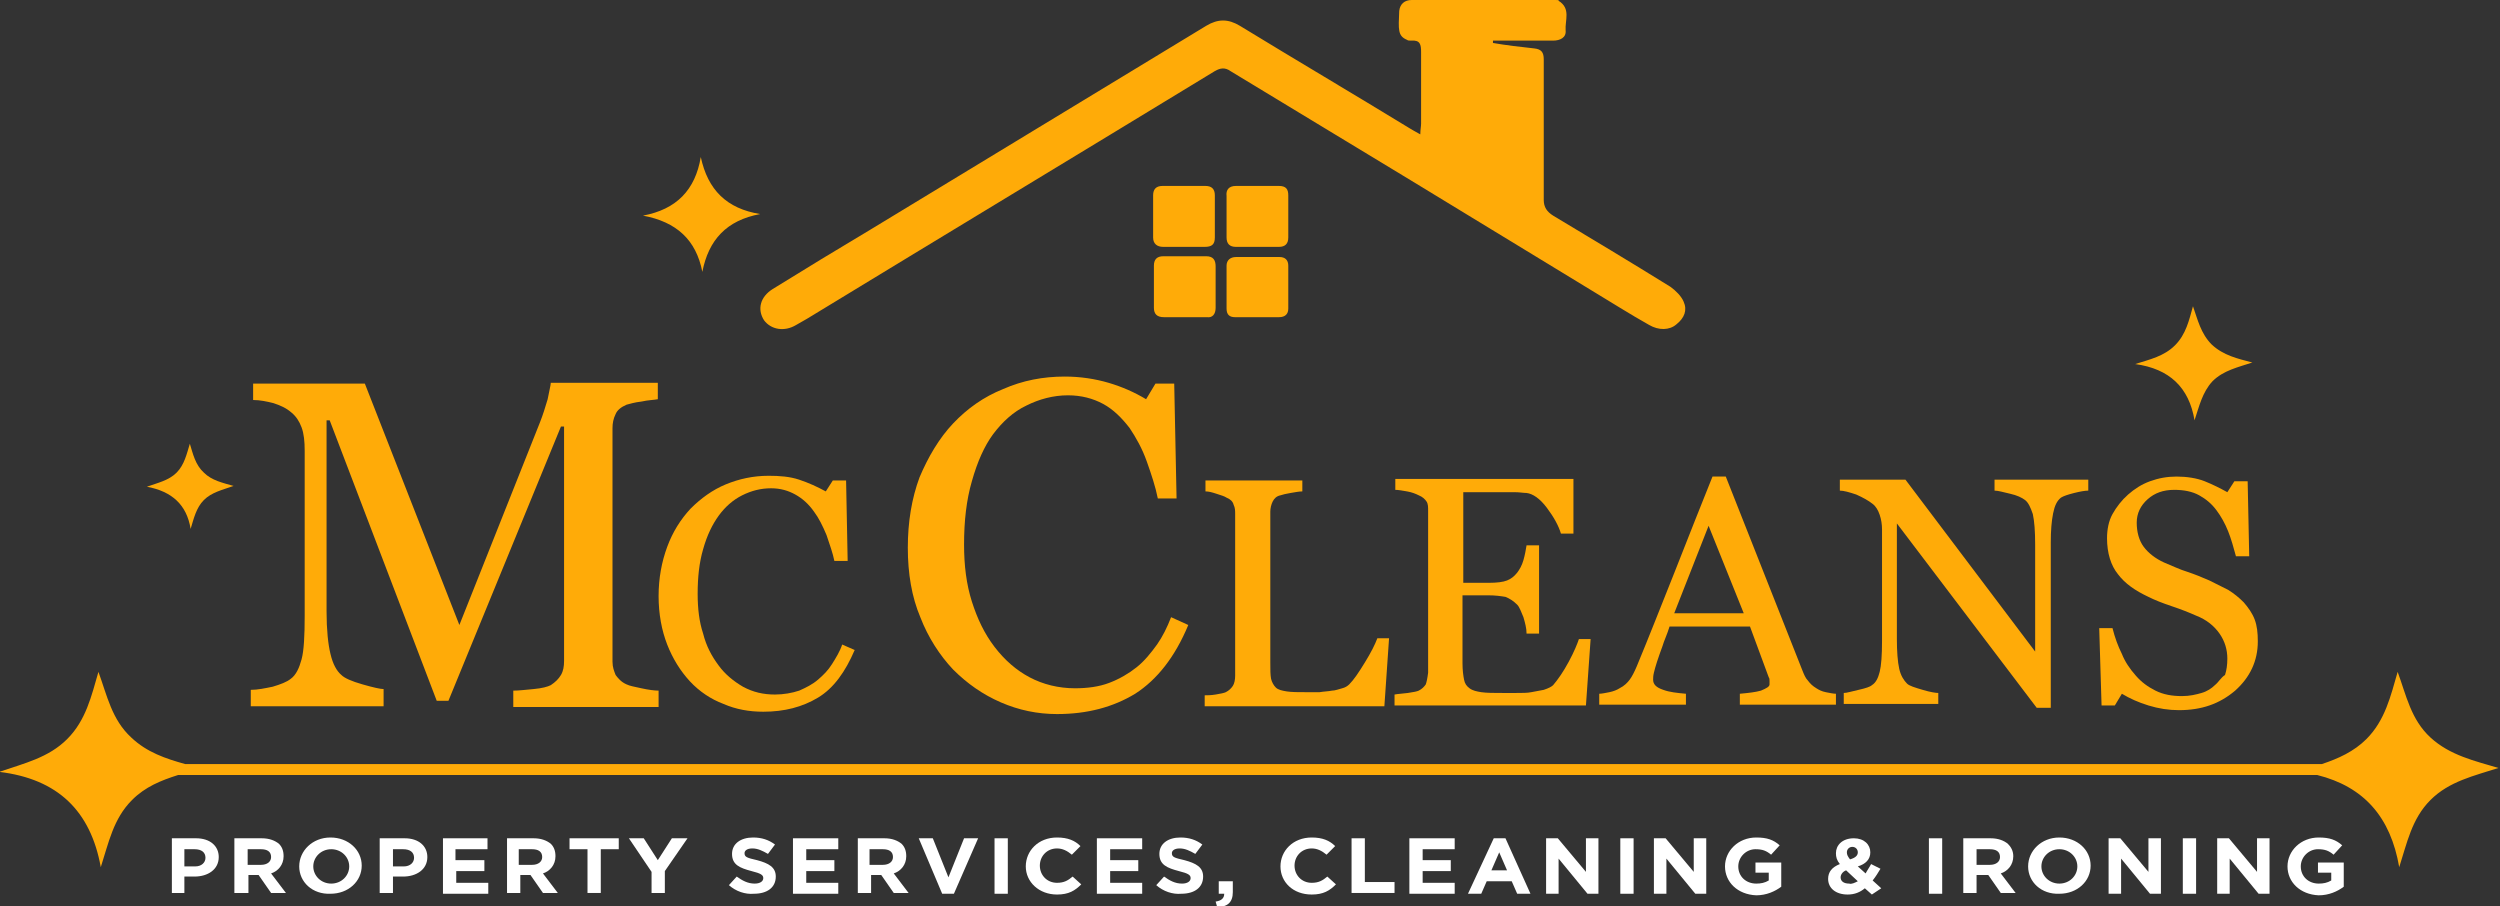
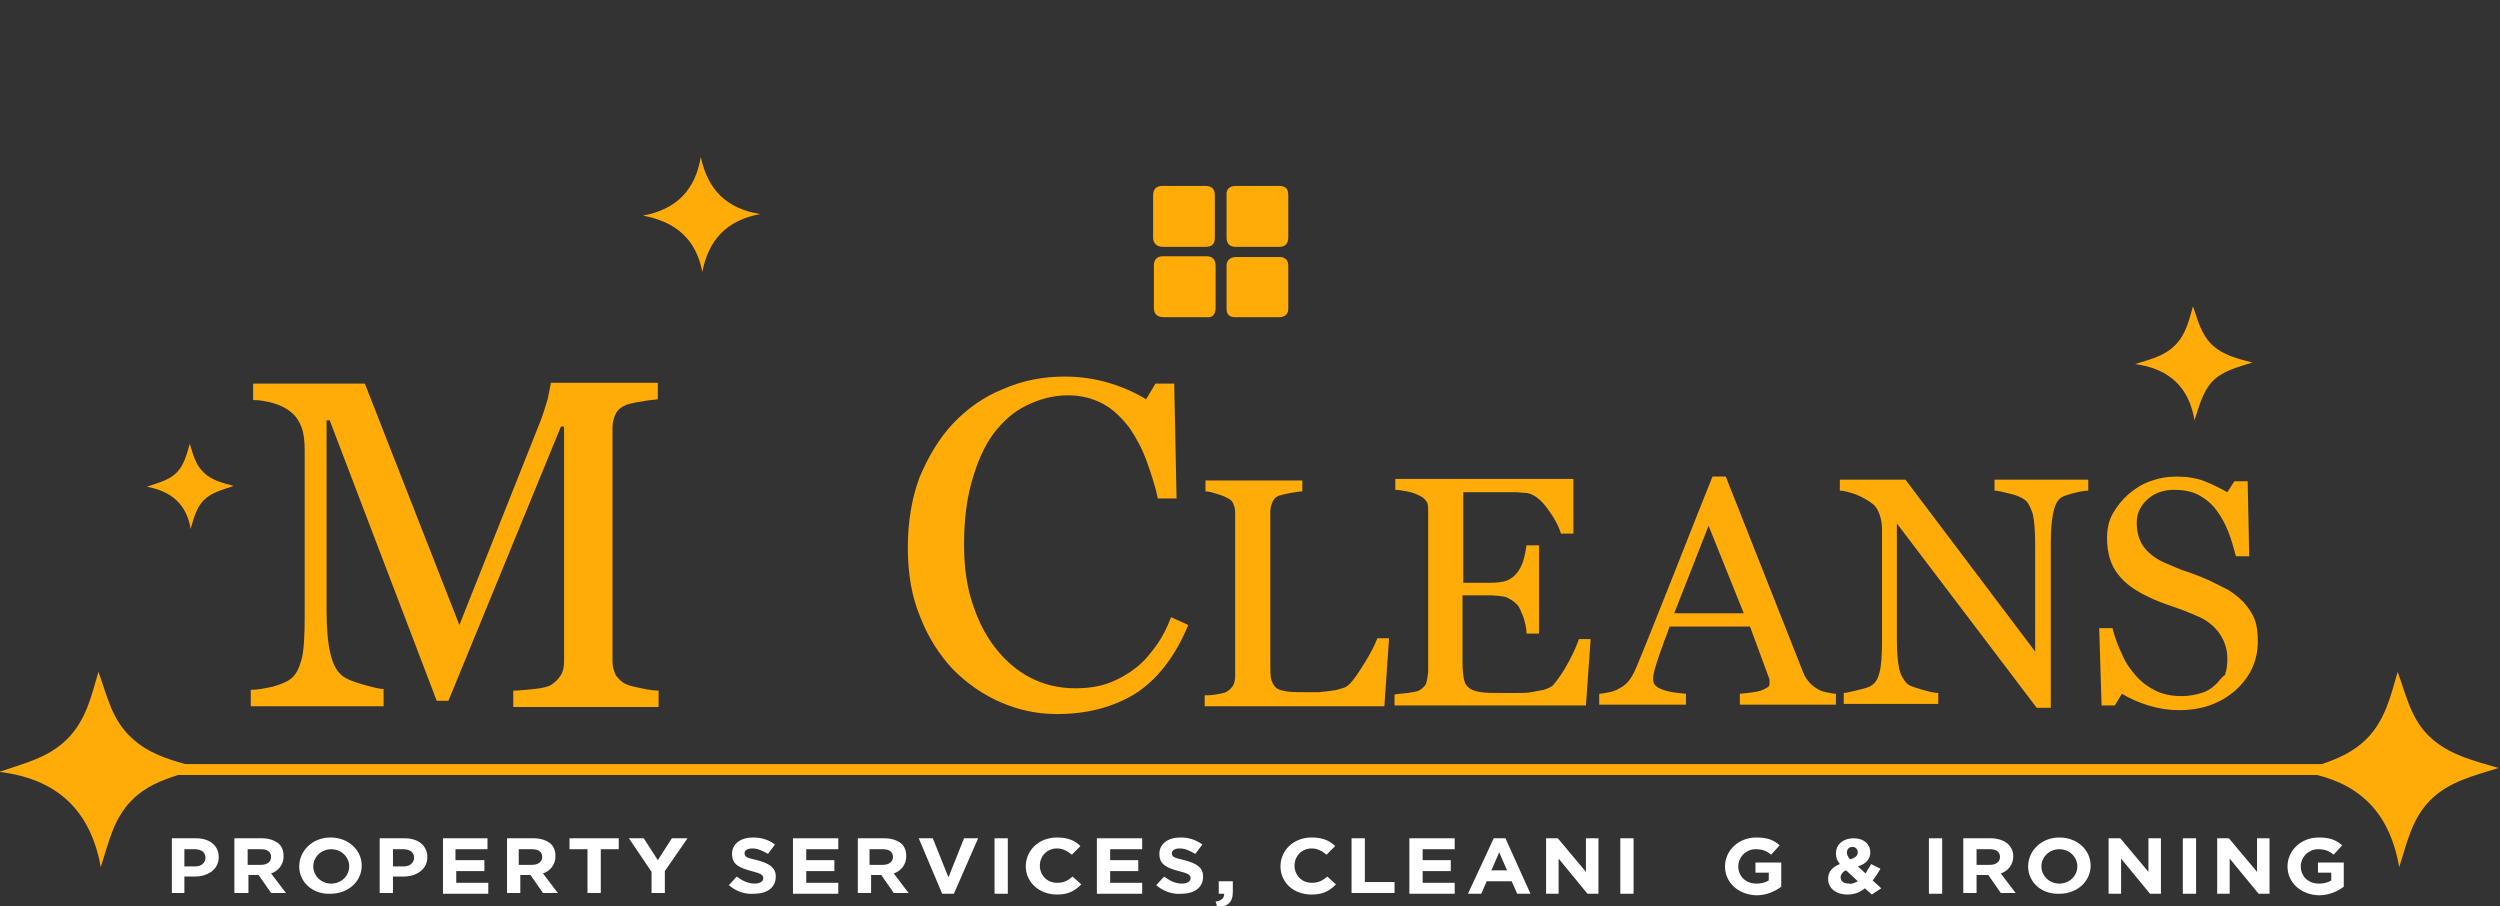
<svg xmlns="http://www.w3.org/2000/svg" version="1.1" id="Layer_1" x="0px" y="0px" viewBox="0 0 320 116" style="enable-background:new 0 0 320 116;" xml:space="preserve">
  <rect x="0" y="0" width="320" height="116" fill="#333333" stroke="none" />
  <style type="text/css">
	.st0{fill:#FFAB08;}
	.st1{fill:#FFFFFF;}
</style>
  <path class="st0" d="M49.1,88.2c-0.4,0-1.3-0.2-2.7-0.6c-1.4-0.4-2.3-0.8-2.7-1.2c-0.6-0.5-1.1-1.4-1.4-2.7  c-0.3-1.2-0.5-3.1-0.5-5.4V53.8h0.4l13.7,35.9h1.5l14.4-35.1h0.4v30c0,0.7-0.1,1.3-0.4,1.8c-0.3,0.5-0.7,0.9-1.3,1.3  c-0.4,0.2-1.1,0.4-2.2,0.5c-1.1,0.1-1.9,0.2-2.6,0.2v2.1h18.6v-2.1c-0.5,0-1.3-0.1-2.2-0.3c-0.9-0.2-1.5-0.3-1.9-0.5  c-0.7-0.3-1.1-0.8-1.4-1.2c-0.2-0.5-0.4-1-0.4-1.7V54.8c0-0.6,0.1-1.2,0.4-1.8c0.2-0.5,0.7-0.9,1.4-1.2c0.4-0.1,1-0.3,1.9-0.4  c0.9-0.2,1.6-0.2,2.1-0.3v-2.1H70.5c0,0.3-0.2,1-0.4,2.1c-0.3,1-0.6,2-1,3L58.8,80L46.7,49.1H32.4v2.1c0.9,0,1.8,0.2,2.6,0.4  c0.9,0.3,1.6,0.6,2.3,1.2c0.6,0.5,1,1.1,1.3,1.9c0.3,0.8,0.4,1.8,0.4,3v21.1c0,2.6-0.1,4.5-0.4,5.6c-0.3,1.1-0.7,2-1.4,2.5  c-0.5,0.4-1.3,0.7-2.3,1c-1,0.2-1.9,0.4-2.8,0.4v2.1h17V88.2z" />
-   <path class="st0" d="M92,66c0.8-1.1,1.8-2,3-2.6c1.2-0.6,2.4-0.9,3.7-0.9c1.2,0,2.2,0.3,3.1,0.8c0.9,0.5,1.7,1.2,2.4,2.2  c0.6,0.8,1.1,1.8,1.6,3c0.4,1.2,0.8,2.3,1,3.3h1.7l-0.2-10.3h-1.7l-0.9,1.4c-1.1-0.6-2.2-1.1-3.4-1.5c-1.2-0.4-2.5-0.5-3.9-0.5  c-2,0-3.8,0.4-5.5,1.1c-1.7,0.7-3.2,1.8-4.5,3.1c-1.3,1.4-2.3,3-3,4.9c-0.7,1.9-1.1,4-1.1,6.3s0.4,4.4,1.1,6.2  c0.7,1.8,1.7,3.4,2.9,4.7c1.2,1.3,2.7,2.3,4.3,2.9c1.6,0.7,3.3,1,5.1,1c2.7,0,5-0.6,7-1.8c2-1.2,3.5-3.3,4.7-6.1l-1.6-0.7  c-0.3,0.9-0.8,1.7-1.3,2.5c-0.5,0.8-1.1,1.4-1.8,2c-0.7,0.6-1.5,1-2.4,1.4c-0.9,0.3-2,0.5-3.1,0.5c-1.5,0-2.8-0.3-4.1-1  c-1.2-0.7-2.3-1.6-3.1-2.7c-0.9-1.2-1.6-2.5-2-4.1c-0.5-1.5-0.7-3.2-0.7-5.1c0-2.1,0.2-4,0.7-5.7C90.5,68.5,91.2,67.1,92,66z" />
  <path class="st0" d="M127.1,55.6c1.2-1.6,2.6-2.9,4.3-3.7c1.6-0.8,3.4-1.3,5.3-1.3c1.7,0,3.2,0.4,4.5,1.1c1.3,0.7,2.4,1.8,3.4,3.1  c0.8,1.2,1.6,2.6,2.2,4.3c0.6,1.7,1.1,3.2,1.4,4.7h2.4l-0.3-14.7h-2.4l-1.2,2c-1.5-0.9-3.1-1.6-4.8-2.1c-1.7-0.5-3.6-0.8-5.6-0.8  c-2.8,0-5.4,0.5-7.9,1.6c-2.5,1-4.6,2.5-6.4,4.4c-1.8,1.9-3.2,4.3-4.3,6.9c-1,2.7-1.5,5.7-1.5,9c0,3.3,0.5,6.3,1.6,8.9  c1,2.6,2.5,4.9,4.2,6.7c1.8,1.8,3.8,3.2,6.1,4.2c2.3,1,4.7,1.5,7.2,1.5c3.9,0,7.2-0.9,10-2.6c2.8-1.8,5.1-4.7,6.8-8.8l-2.2-1  c-0.5,1.3-1.1,2.5-1.8,3.5c-0.8,1.1-1.6,2.1-2.6,2.9c-1,0.8-2.2,1.5-3.5,2c-1.3,0.5-2.8,0.7-4.4,0.7c-2.1,0-4.1-0.5-5.8-1.4  c-1.7-0.9-3.2-2.2-4.5-3.9c-1.3-1.7-2.2-3.6-2.9-5.8c-0.7-2.2-1-4.6-1-7.3c0-3,0.3-5.7,1-8.1C125.1,59.1,126,57.1,127.1,55.6z" />
  <path class="st0" d="M177.8,81.7h-1.5c-0.3,0.8-0.8,1.8-1.6,3.1c-0.8,1.3-1.4,2.2-2,2.8c-0.2,0.2-0.5,0.4-0.9,0.5  c-0.4,0.1-0.9,0.3-1.3,0.3c-0.5,0.1-1,0.1-1.6,0.2c-0.6,0-1.1,0-1.6,0c-1.1,0-2,0-2.6-0.1c-0.6-0.1-1.1-0.2-1.4-0.5  c-0.3-0.3-0.5-0.7-0.6-1.1c-0.1-0.5-0.1-1.2-0.1-2.1V65.5c0-0.4,0.1-0.9,0.3-1.3c0.2-0.4,0.5-0.7,1-0.8c0.3-0.1,0.7-0.2,1.3-0.3  c0.6-0.1,1.1-0.2,1.5-0.2v-1.4h-12.4v1.4c0.4,0,0.8,0.1,1.4,0.3c0.6,0.2,1,0.3,1.3,0.5c0.5,0.2,0.8,0.5,0.9,0.9  c0.2,0.4,0.2,0.8,0.2,1.2v20.7c0,0.5-0.1,1-0.3,1.3c-0.2,0.3-0.5,0.6-0.9,0.8c-0.2,0.1-0.7,0.2-1.3,0.3c-0.6,0.1-1.1,0.1-1.4,0.1  v1.4h23L177.8,81.7z" />
  <path class="st0" d="M182.5,87.6c-0.2,0.3-0.5,0.6-0.9,0.8c-0.2,0.1-0.7,0.2-1.4,0.3c-0.7,0.1-1.2,0.1-1.7,0.2v1.4H203l0.6-8.5h-1.5  c-0.2,0.6-0.6,1.6-1.3,2.9c-0.7,1.3-1.4,2.3-2,3c-0.2,0.2-0.6,0.4-1.2,0.6c-0.6,0.1-1.1,0.2-1.6,0.3c-0.5,0.1-1.1,0.1-1.9,0.1  c-0.7,0-1.4,0-1.8,0c-1.1,0-2,0-2.7-0.1c-0.6-0.1-1.1-0.2-1.5-0.5c-0.4-0.3-0.6-0.6-0.7-1.1c-0.1-0.5-0.2-1.2-0.2-2.1v-8.7h3.3  c0.9,0,1.6,0.1,2.2,0.2c0.5,0.2,1,0.5,1.5,1c0.3,0.3,0.5,0.9,0.8,1.6c0.2,0.7,0.4,1.4,0.4,2.1h1.6V69.8h-1.6  c-0.1,0.6-0.2,1.2-0.4,1.9c-0.2,0.7-0.5,1.2-0.8,1.6c-0.4,0.5-0.8,0.8-1.3,1c-0.5,0.2-1.3,0.3-2.3,0.3h-3.3V63h4.6c0.8,0,1.4,0,2,0  c0.6,0,1.1,0.1,1.5,0.1c0.8,0.1,1.7,0.7,2.6,1.9c0.9,1.2,1.5,2.3,1.8,3.3h1.6v-7h-22.8v1.4c0.4,0,0.9,0.1,1.5,0.2  c0.6,0.1,1.1,0.3,1.5,0.5c0.5,0.2,0.8,0.5,1,0.8c0.2,0.3,0.2,0.7,0.2,1.2v20.7C182.7,86.9,182.6,87.3,182.5,87.6z" />
  <path class="st0" d="M219.2,61c-1.4,3.5-3,7.5-4.8,12.1c-1.8,4.5-3.4,8.6-4.9,12.2c-0.3,0.7-0.6,1.3-0.9,1.7  c-0.3,0.4-0.7,0.8-1.3,1.1c-0.3,0.2-0.8,0.4-1.3,0.5s-1,0.2-1.3,0.2v1.4h11.1v-1.4c-1.1-0.1-2.1-0.2-2.9-0.5  c-0.9-0.3-1.3-0.7-1.3-1.3c0-0.2,0-0.5,0.1-0.9c0.1-0.4,0.2-0.8,0.4-1.4c0.2-0.6,0.4-1.2,0.7-2c0.2-0.7,0.6-1.5,0.9-2.5h10.3  l2.4,6.5c0.1,0.1,0.1,0.3,0.1,0.5c0,0.2,0,0.3,0,0.4c0,0.3-0.4,0.5-1.1,0.8c-0.7,0.2-1.6,0.3-2.7,0.4v1.4H235v-1.4  c-0.3,0-0.8-0.1-1.3-0.2c-0.5-0.1-0.9-0.3-1.2-0.5c-0.5-0.3-0.8-0.6-1.1-1c-0.3-0.3-0.5-0.8-0.7-1.3L220.9,61H219.2z M214.3,78.5  l4.4-11.2l4.5,11.2H214.3z" />
  <path class="st0" d="M239.7,64.5c0.4,0.3,0.7,0.8,0.9,1.4c0.2,0.6,0.3,1.2,0.3,1.9v14.2c0,1.9-0.1,3.2-0.3,4c-0.2,0.8-0.5,1.4-1,1.7  c-0.2,0.2-0.8,0.4-1.7,0.6c-0.9,0.2-1.5,0.4-1.9,0.4v1.4h12.1v-1.4c-0.3,0-1-0.1-2-0.4c-1-0.3-1.7-0.5-2-0.8c-0.4-0.4-0.8-1-1-1.9  c-0.2-0.9-0.3-2.2-0.3-3.8V67l17.9,23.6h1.8V69.4c0-1.5,0.1-2.7,0.3-3.7c0.2-1,0.5-1.6,1-2c0.3-0.2,0.9-0.4,1.7-0.6  c0.8-0.2,1.4-0.3,1.8-0.3v-1.4h-12v1.4c0.5,0,1.1,0.2,2,0.4c0.9,0.2,1.5,0.5,1.9,0.8c0.4,0.3,0.7,0.9,1,1.8c0.2,0.9,0.3,2.2,0.3,3.9  v13.7l-16.6-22h-8.4v1.4c0.5,0,1.2,0.2,2.1,0.5C238.5,63.7,239.2,64.1,239.7,64.5z" />
  <path class="st0" d="M283.5,87.7c-0.4,0.4-1,0.8-1.7,1c-0.7,0.2-1.5,0.4-2.5,0.4c-1.3,0-2.4-0.2-3.4-0.7c-1-0.5-1.8-1.1-2.5-1.9  c-0.8-0.9-1.4-1.8-1.8-2.8c-0.5-1-0.9-2.1-1.2-3.3h-1.7l0.3,9.9h1.7l0.9-1.5c1,0.6,2.1,1.1,3.4,1.5c1.3,0.4,2.6,0.6,3.9,0.6  c2.9,0,5.2-0.8,7.2-2.5c1.9-1.7,2.9-3.8,2.9-6.3c0-1.1-0.1-2-0.4-2.8c-0.3-0.8-0.8-1.5-1.4-2.2c-0.6-0.6-1.2-1.1-2-1.6  c-0.8-0.4-1.6-0.8-2.4-1.2c-0.9-0.4-1.9-0.8-2.8-1.1c-1-0.3-2-0.8-3-1.2c-1.1-0.5-2-1.2-2.6-2c-0.6-0.8-0.9-1.9-0.9-3.1  c0-1.2,0.5-2.2,1.4-3c0.9-0.8,2-1.2,3.4-1.2c1.2,0,2.3,0.2,3.2,0.7c0.9,0.5,1.6,1.1,2.2,1.9c0.6,0.8,1.1,1.7,1.5,2.7  c0.4,1,0.7,2.1,1,3.2h1.7l-0.2-9.6h-1.7l-0.9,1.4c-0.9-0.5-1.9-1-2.9-1.4s-2.3-0.6-3.6-0.6c-1.2,0-2.3,0.2-3.4,0.6  c-1.1,0.4-2,1-2.8,1.7c-0.8,0.7-1.5,1.6-2,2.5c-0.5,0.9-0.7,2-0.7,3.1c0,1.9,0.5,3.5,1.4,4.6c0.9,1.2,2.2,2.1,3.9,2.9  c0.8,0.4,1.8,0.8,3,1.2c1.2,0.4,2.2,0.8,3.1,1.2c1.3,0.5,2.3,1.3,3,2.3c0.7,1,1,2.1,1,3.2c0,0.8-0.1,1.5-0.3,2.1  C284.3,86.7,284,87.3,283.5,87.7z" />
-   <path class="st0" d="M101.9,41.6c0.5-0.3,0.9-0.5,1.4-0.8c17.4-10.6,34.8-21.1,52.2-31.7c0.7-0.4,1.3-0.5,2,0  c15.4,9.3,30.7,18.6,46.1,28c2.5,1.5,5,3.1,7.5,4.5c1.2,0.7,2.6,0.7,3.5-0.1c1-0.8,1.4-1.8,0.9-2.9c-0.3-0.7-1-1.4-1.7-1.9  c-5-3.1-10-6.1-15-9.1c-0.8-0.5-1.2-1.1-1.2-2c0-6,0-12,0-18c0-0.9-0.3-1.3-1.2-1.4c-1.8-0.2-3.6-0.4-5.3-0.7c0-0.1,0-0.2,0-0.3  c0.6,0,1.3,0,1.9,0c1.9,0,3.9,0,5.8,0c0.9,0,1.7-0.4,1.6-1.3c-0.1-1.3,0.7-2.8-0.9-3.8C199.6,0,199.3,0,199.1,0  c-6.1,0-12.3,0-18.4,0c-0.9,0-1.5,0.5-1.6,1.4c-0.1,2.4-0.2,3.2,1,3.7c0.1,0.1,0.3,0.1,0.5,0.1c1.2-0.1,1.3,0.5,1.3,1.5  c0,3,0,6.1,0,9.1c0,0.4-0.1,0.8-0.1,1.4c-0.7-0.4-1.1-0.6-1.4-0.8c-7.2-4.4-14.5-8.7-21.7-13.1c-1.5-0.9-2.8-0.9-4.3,0  c-14.3,8.7-28.7,17.4-43,26.1c-4.2,2.5-8.3,5-12.5,7.6c-1.6,1-2,2.6-1.1,4C98.7,42.2,100.4,42.5,101.9,41.6z" />
  <path class="st0" d="M89.9,34.8c0.8-4.1,3.1-6.6,7.4-7.4c-4.3-0.7-6.7-3.1-7.6-7.3c-0.7,4.2-3.1,6.7-7.4,7.5  C86.6,28.4,89.1,30.7,89.9,34.8z" />
  <path class="st0" d="M311.1,94.4c-2.5-2.3-3.1-5.4-4.2-8.4c-0.9,3.1-1.6,6.2-4,8.6c-1.6,1.6-3.6,2.5-5.7,3.2H23.7  c-2.5-0.7-4.9-1.5-6.9-3.4c-2.5-2.3-3.1-5.4-4.2-8.4c-0.9,3.1-1.6,6.2-4,8.6c-2.4,2.4-5.5,3.1-8.7,4.2c7.5,0.9,11.7,5,13,12.2  c1-3.1,1.6-6.2,4-8.6c1.7-1.7,3.7-2.5,5.9-3.2h273.8c6,1.5,9.4,5.4,10.5,11.8c1-3.1,1.6-6.2,4-8.6c2.4-2.4,5.6-3.1,8.7-4.1  C316.8,97.4,313.6,96.7,311.1,94.4z" />
  <path class="st0" d="M280.9,53.8c0.6-1.8,1-3.6,2.3-5c1.4-1.4,3.3-1.8,5.1-2.4c-1.9-0.5-3.7-0.9-5.2-2.3c-1.4-1.4-1.8-3.2-2.4-4.9  c-0.5,1.8-0.9,3.6-2.3,5c-1.4,1.4-3.2,1.8-5.1,2.4C277.7,47.2,280.2,49.6,280.9,53.8z" />
  <path class="st0" d="M24.4,67.7c0.4-1.3,0.7-2.7,1.7-3.7c1-1,2.4-1.3,3.8-1.8c-1.4-0.4-2.8-0.7-3.8-1.7c-1.1-1-1.4-2.4-1.8-3.7  c-0.4,1.3-0.7,2.7-1.7,3.7c-1,1-2.4,1.3-3.8,1.8C22,62.9,23.9,64.6,24.4,67.7z" />
  <path class="st0" d="M148.9,31.6c0.9,0,1.8,0,2.7,0c0.9,0,1.7,0,2.6,0c0.9,0,1.3-0.3,1.3-1.2c0-1.8,0-3.6,0-5.4  c0-0.8-0.4-1.2-1.2-1.2c-1.8,0-3.7,0-5.5,0c-0.8,0-1.2,0.4-1.2,1.2c0,1.8,0,3.6,0,5.4C147.6,31.2,148.1,31.6,148.9,31.6z" />
  <path class="st0" d="M163.7,23.8c-1.8,0-3.7,0-5.5,0c-0.9,0-1.3,0.5-1.2,1.3c0,0.9,0,1.7,0,2.6c0,0,0,0,0,0c0,0.9,0,1.8,0,2.7  c0,0.8,0.4,1.2,1.2,1.2c1.8,0,3.7,0,5.5,0c0.8,0,1.2-0.4,1.2-1.2c0-1.8,0-3.6,0-5.4C164.9,24.2,164.6,23.8,163.7,23.8z" />
  <path class="st0" d="M163.8,32.9c-1,0-1.9,0-2.9,0c-0.9,0-1.8,0-2.7,0c-0.7,0-1.2,0.4-1.2,1.1c0,1.8,0,3.7,0,5.5  c0,0.8,0.4,1.1,1.1,1.1c1.9,0,3.7,0,5.6,0c0.8,0,1.2-0.4,1.2-1.1c0-1.8,0-3.7,0-5.5C164.9,33.3,164.5,32.9,163.8,32.9z" />
  <path class="st0" d="M155.6,39.4c0-0.9,0-1.7,0-2.6c0-0.9,0-1.8,0-2.7c0-0.8-0.3-1.3-1.2-1.3c-1.8,0-3.7,0-5.5,0  c-0.8,0-1.2,0.4-1.2,1.2c0,1.8,0,3.6,0,5.4c0,0.8,0.4,1.2,1.3,1.2c1.8,0,3.7,0,5.5,0C155.2,40.7,155.6,40.2,155.6,39.4z" />
  <g>
    <path class="st1" d="M22,107.3h3.1c1.8,0,2.9,1,2.9,2.4v0c0,1.6-1.4,2.5-3.1,2.5h-1.3v2.1H22V107.3z M25,110.9   c0.8,0,1.3-0.5,1.3-1.1v0c0-0.7-0.5-1.1-1.4-1.1h-1.3v2.2H25z" />
    <path class="st1" d="M30,107.3h3.5c1,0,1.7,0.3,2.2,0.7c0.4,0.4,0.6,0.9,0.6,1.6v0c0,1.1-0.7,1.9-1.6,2.2l1.9,2.5h-1.9l-1.6-2.3h0   h-1.3v2.3H30V107.3z M33.4,110.7c0.8,0,1.3-0.4,1.3-1v0c0-0.7-0.5-1-1.3-1h-1.7v2H33.4z" />
    <path class="st1" d="M38.3,110.9L38.3,110.9c0-2,1.7-3.7,4-3.7c2.3,0,4,1.6,4,3.6v0c0,2-1.7,3.6-4,3.6   C40,114.5,38.3,112.9,38.3,110.9z M44.7,110.9L44.7,110.9c0-1.2-1-2.2-2.3-2.2c-1.3,0-2.3,1-2.3,2.2v0c0,1.2,1,2.2,2.3,2.2   S44.7,112.1,44.7,110.9z" />
    <path class="st1" d="M48.7,107.3h3.1c1.8,0,2.9,1,2.9,2.4v0c0,1.6-1.4,2.5-3.1,2.5h-1.3v2.1h-1.7V107.3z M51.7,110.9   c0.8,0,1.3-0.5,1.3-1.1v0c0-0.7-0.5-1.1-1.4-1.1h-1.3v2.2H51.7z" />
    <path class="st1" d="M56.7,107.3h5.7v1.4h-4.1v1.4H62v1.4h-3.6v1.5h4.1v1.4h-5.8V107.3z" />
    <path class="st1" d="M64.8,107.3h3.5c1,0,1.7,0.3,2.2,0.7c0.4,0.4,0.6,0.9,0.6,1.6v0c0,1.1-0.7,1.9-1.6,2.2l1.9,2.5h-1.9l-1.6-2.3   h0h-1.3v2.3h-1.7V107.3z M68.1,110.7c0.8,0,1.3-0.4,1.3-1v0c0-0.7-0.5-1-1.3-1h-1.7v2H68.1z" />
    <path class="st1" d="M75.2,108.7h-2.3v-1.4h6.3v1.4h-2.3v5.6h-1.7V108.7z" />
    <path class="st1" d="M83.4,111.6l-2.9-4.3h1.9l1.8,2.8l1.8-2.8H88l-2.9,4.2v2.8h-1.7V111.6z" />
    <path class="st1" d="M93.3,113.3l1-1.1c0.7,0.5,1.4,0.9,2.3,0.9c0.7,0,1.1-0.3,1.1-0.7v0c0-0.4-0.3-0.6-1.5-0.9   c-1.5-0.4-2.5-0.8-2.5-2.2v0c0-1.3,1.1-2.1,2.7-2.1c1.1,0,2,0.3,2.8,0.9l-0.9,1.2c-0.7-0.4-1.3-0.7-2-0.7s-1,0.3-1,0.6v0   c0,0.5,0.3,0.6,1.6,0.9c1.5,0.4,2.4,0.9,2.4,2.1v0c0,1.4-1.1,2.2-2.8,2.2C95.4,114.5,94.2,114.1,93.3,113.3z" />
    <path class="st1" d="M101.6,107.3h5.7v1.4h-4.1v1.4h3.6v1.4h-3.6v1.5h4.1v1.4h-5.8V107.3z" />
    <path class="st1" d="M109.7,107.3h3.5c1,0,1.7,0.3,2.2,0.7c0.4,0.4,0.6,0.9,0.6,1.6v0c0,1.1-0.7,1.9-1.6,2.2l1.9,2.5h-1.9l-1.6-2.3   h0h-1.3v2.3h-1.7V107.3z M113,110.7c0.8,0,1.3-0.4,1.3-1v0c0-0.7-0.5-1-1.3-1h-1.7v2H113z" />
    <path class="st1" d="M117.6,107.3h1.8l2,5l2-5h1.8l-3.1,7.1h-1.5L117.6,107.3z" />
    <path class="st1" d="M127.3,107.3h1.7v7.1h-1.7V107.3z" />
    <path class="st1" d="M131.3,110.9L131.3,110.9c0-2,1.6-3.7,4-3.7c1.4,0,2.3,0.4,3,1.1l-1.1,1.1c-0.6-0.5-1.2-0.8-1.9-0.8   c-1.3,0-2.2,1-2.2,2.2v0c0,1.2,0.9,2.2,2.2,2.2c0.9,0,1.4-0.3,2-0.8l1.1,1c-0.8,0.8-1.6,1.3-3.1,1.3   C133,114.5,131.3,112.9,131.3,110.9z" />
    <path class="st1" d="M140.5,107.3h5.7v1.4h-4.1v1.4h3.6v1.4h-3.6v1.5h4.1v1.4h-5.8V107.3z" />
    <path class="st1" d="M148,113.3l1-1.1c0.7,0.5,1.4,0.9,2.3,0.9c0.7,0,1.1-0.3,1.1-0.7v0c0-0.4-0.3-0.6-1.5-0.9   c-1.5-0.4-2.5-0.8-2.5-2.2v0c0-1.3,1.1-2.1,2.7-2.1c1.1,0,2,0.3,2.8,0.9l-0.9,1.2c-0.7-0.4-1.3-0.7-2-0.7s-1,0.3-1,0.6v0   c0,0.5,0.3,0.6,1.6,0.9c1.5,0.4,2.4,0.9,2.4,2.1v0c0,1.4-1.1,2.2-2.8,2.2C150.1,114.5,148.9,114.1,148,113.3z" />
    <path class="st1" d="M155.6,115.4c0.7-0.1,1.1-0.4,1.1-1H156v-1.6h1.8v1.4c0,1.3-0.7,1.9-2,1.9L155.6,115.4z" />
    <path class="st1" d="M163.9,110.9L163.9,110.9c0-2,1.6-3.7,4-3.7c1.4,0,2.3,0.4,3,1.1l-1.1,1.1c-0.6-0.5-1.2-0.8-1.9-0.8   c-1.3,0-2.2,1-2.2,2.2v0c0,1.2,0.9,2.2,2.2,2.2c0.9,0,1.4-0.3,2-0.8l1.1,1c-0.8,0.8-1.6,1.3-3.1,1.3   C165.5,114.5,163.9,112.9,163.9,110.9z" />
    <path class="st1" d="M173,107.3h1.7v5.6h3.8v1.4H173V107.3z" />
    <path class="st1" d="M180.5,107.3h5.7v1.4h-4.1v1.4h3.6v1.4h-3.6v1.5h4.1v1.4h-5.8V107.3z" />
    <path class="st1" d="M191.2,107.3h1.5l3.2,7.1h-1.7l-0.7-1.6h-3.2l-0.7,1.6h-1.7L191.2,107.3z M192.9,111.4l-1-2.3l-1,2.3H192.9z" />
    <path class="st1" d="M197.9,107.3h1.5l3.6,4.3v-4.3h1.6v7.1h-1.4l-3.7-4.5v4.5h-1.6V107.3z" />
    <path class="st1" d="M207.4,107.3h1.7v7.1h-1.7V107.3z" />
-     <path class="st1" d="M211.7,107.3h1.5l3.6,4.3v-4.3h1.6v7.1h-1.4l-3.7-4.5v4.5h-1.6V107.3z" />
    <path class="st1" d="M220.8,110.9L220.8,110.9c0-2,1.7-3.7,4-3.7c1.4,0,2.2,0.3,3,1l-1.1,1.2c-0.6-0.5-1.1-0.7-2-0.7   c-1.2,0-2.2,1-2.2,2.2v0c0,1.3,1,2.2,2.3,2.2c0.6,0,1.1-0.1,1.6-0.4v-1h-1.7v-1.3h3.3v3.1c-0.8,0.6-1.9,1.1-3.2,1.1   C222.4,114.5,220.8,112.9,220.8,110.9z" />
    <path class="st1" d="M238.7,113.7c-0.6,0.5-1.3,0.8-2.2,0.8c-1.5,0-2.5-0.8-2.5-2v0c0-0.9,0.5-1.5,1.5-1.9   c-0.4-0.5-0.5-0.9-0.5-1.4v0c0-1,0.8-1.9,2.3-1.9c1.3,0,2.1,0.8,2.1,1.8v0c0,0.9-0.6,1.5-1.6,1.8l1,0.9c0.2-0.4,0.5-0.8,0.7-1.2   l1.2,0.6c-0.3,0.5-0.6,1-1,1.5l1.1,1l-1.2,0.8L238.7,113.7z M237.8,112.8l-1.5-1.4c-0.5,0.2-0.7,0.6-0.7,0.9v0   c0,0.5,0.4,0.8,1.1,0.8C237,113.2,237.4,113,237.8,112.8z M237.8,109.1L237.8,109.1c0-0.4-0.3-0.7-0.7-0.7c-0.4,0-0.7,0.3-0.7,0.7   v0c0,0.3,0.1,0.5,0.4,0.9C237.5,109.8,237.8,109.5,237.8,109.1z" />
    <path class="st1" d="M246.9,107.3h1.7v7.1h-1.7V107.3z" />
    <path class="st1" d="M251.3,107.3h3.5c1,0,1.7,0.3,2.2,0.7c0.4,0.4,0.7,0.9,0.7,1.6v0c0,1.1-0.7,1.9-1.6,2.2l1.9,2.5h-1.9l-1.6-2.3   h0H253v2.3h-1.7V107.3z M254.7,110.7c0.8,0,1.3-0.4,1.3-1v0c0-0.7-0.5-1-1.3-1H253v2H254.7z" />
    <path class="st1" d="M259.6,110.9L259.6,110.9c0-2,1.7-3.7,4-3.7c2.3,0,4,1.6,4,3.6v0c0,2-1.7,3.6-4,3.6   C261.3,114.5,259.6,112.9,259.6,110.9z M265.9,110.9L265.9,110.9c0-1.2-1-2.2-2.3-2.2s-2.3,1-2.3,2.2v0c0,1.2,1,2.2,2.3,2.2   S265.9,112.1,265.9,110.9z" />
    <path class="st1" d="M269.9,107.3h1.5l3.6,4.3v-4.3h1.6v7.1h-1.4l-3.7-4.5v4.5h-1.6V107.3z" />
    <path class="st1" d="M279.4,107.3h1.7v7.1h-1.7V107.3z" />
    <path class="st1" d="M283.8,107.3h1.5l3.6,4.3v-4.3h1.6v7.1h-1.4l-3.7-4.5v4.5h-1.6V107.3z" />
    <path class="st1" d="M292.8,110.9L292.8,110.9c0-2,1.7-3.7,4-3.7c1.4,0,2.2,0.3,3,1l-1.1,1.2c-0.6-0.5-1.1-0.7-2-0.7   c-1.2,0-2.2,1-2.2,2.2v0c0,1.3,1,2.2,2.3,2.2c0.6,0,1.1-0.1,1.6-0.4v-1h-1.7v-1.3h3.3v3.1c-0.8,0.6-1.9,1.1-3.2,1.1   C294.4,114.5,292.8,112.9,292.8,110.9z" />
  </g>
</svg>